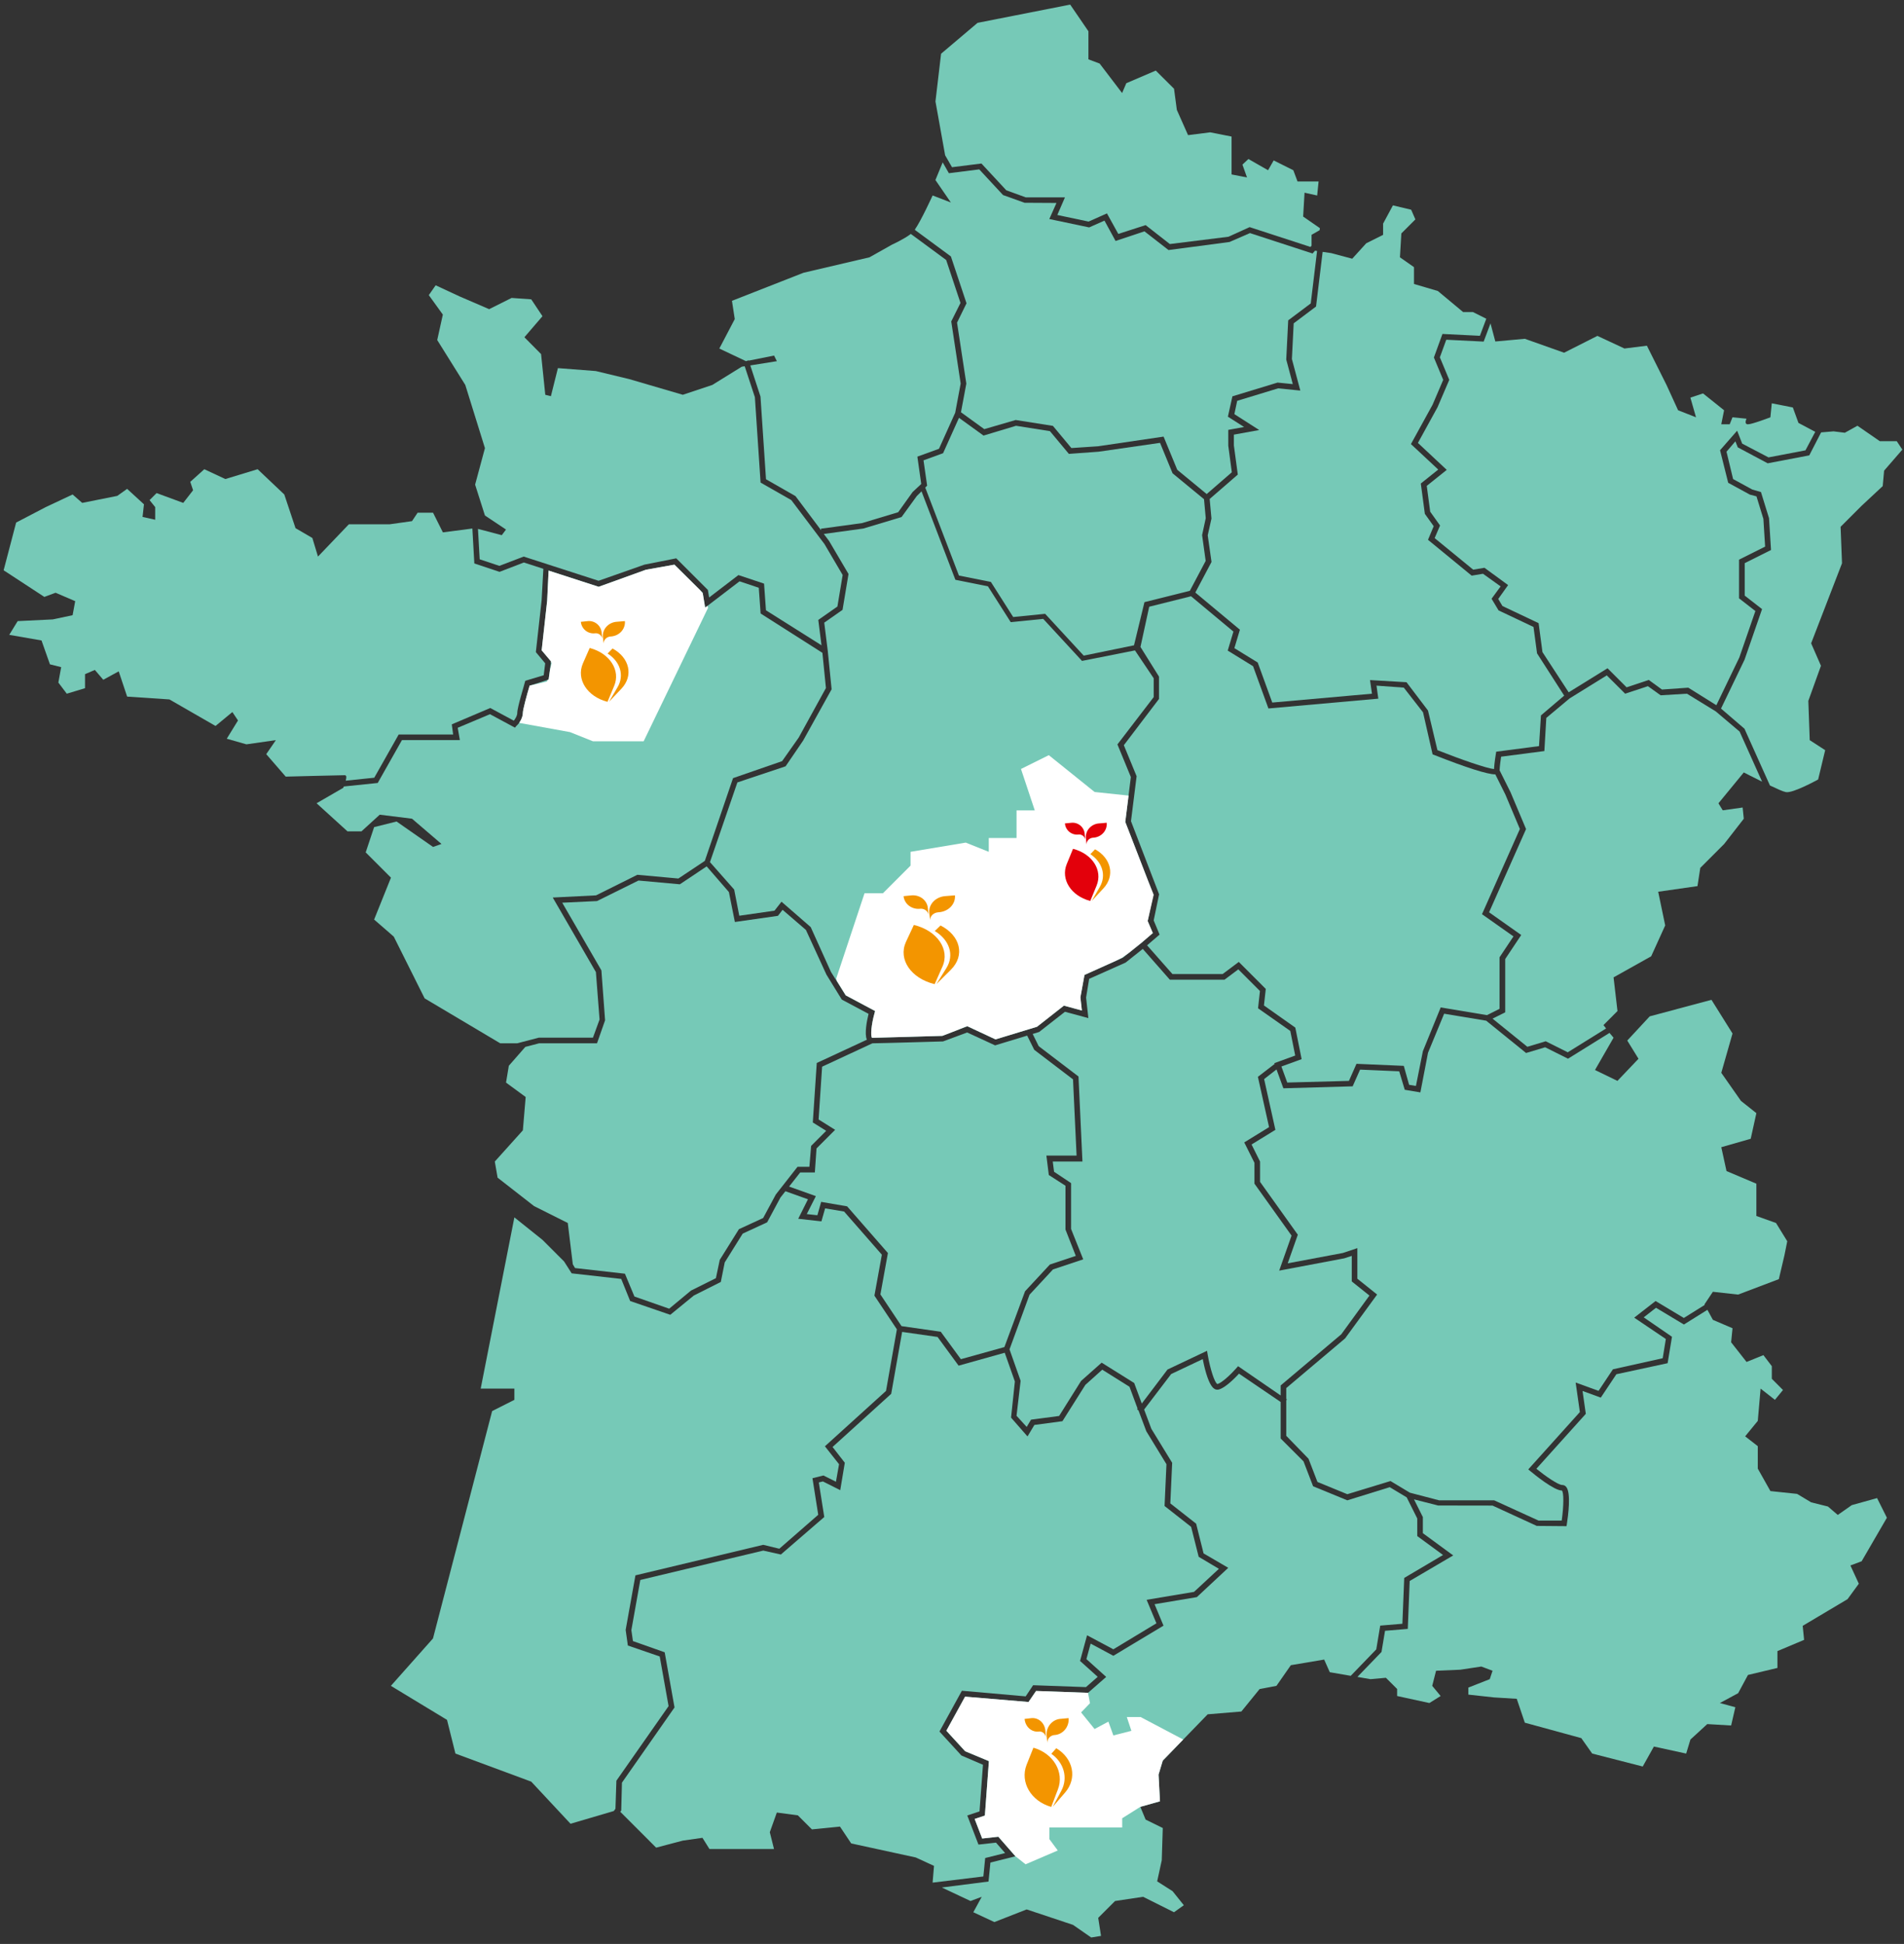
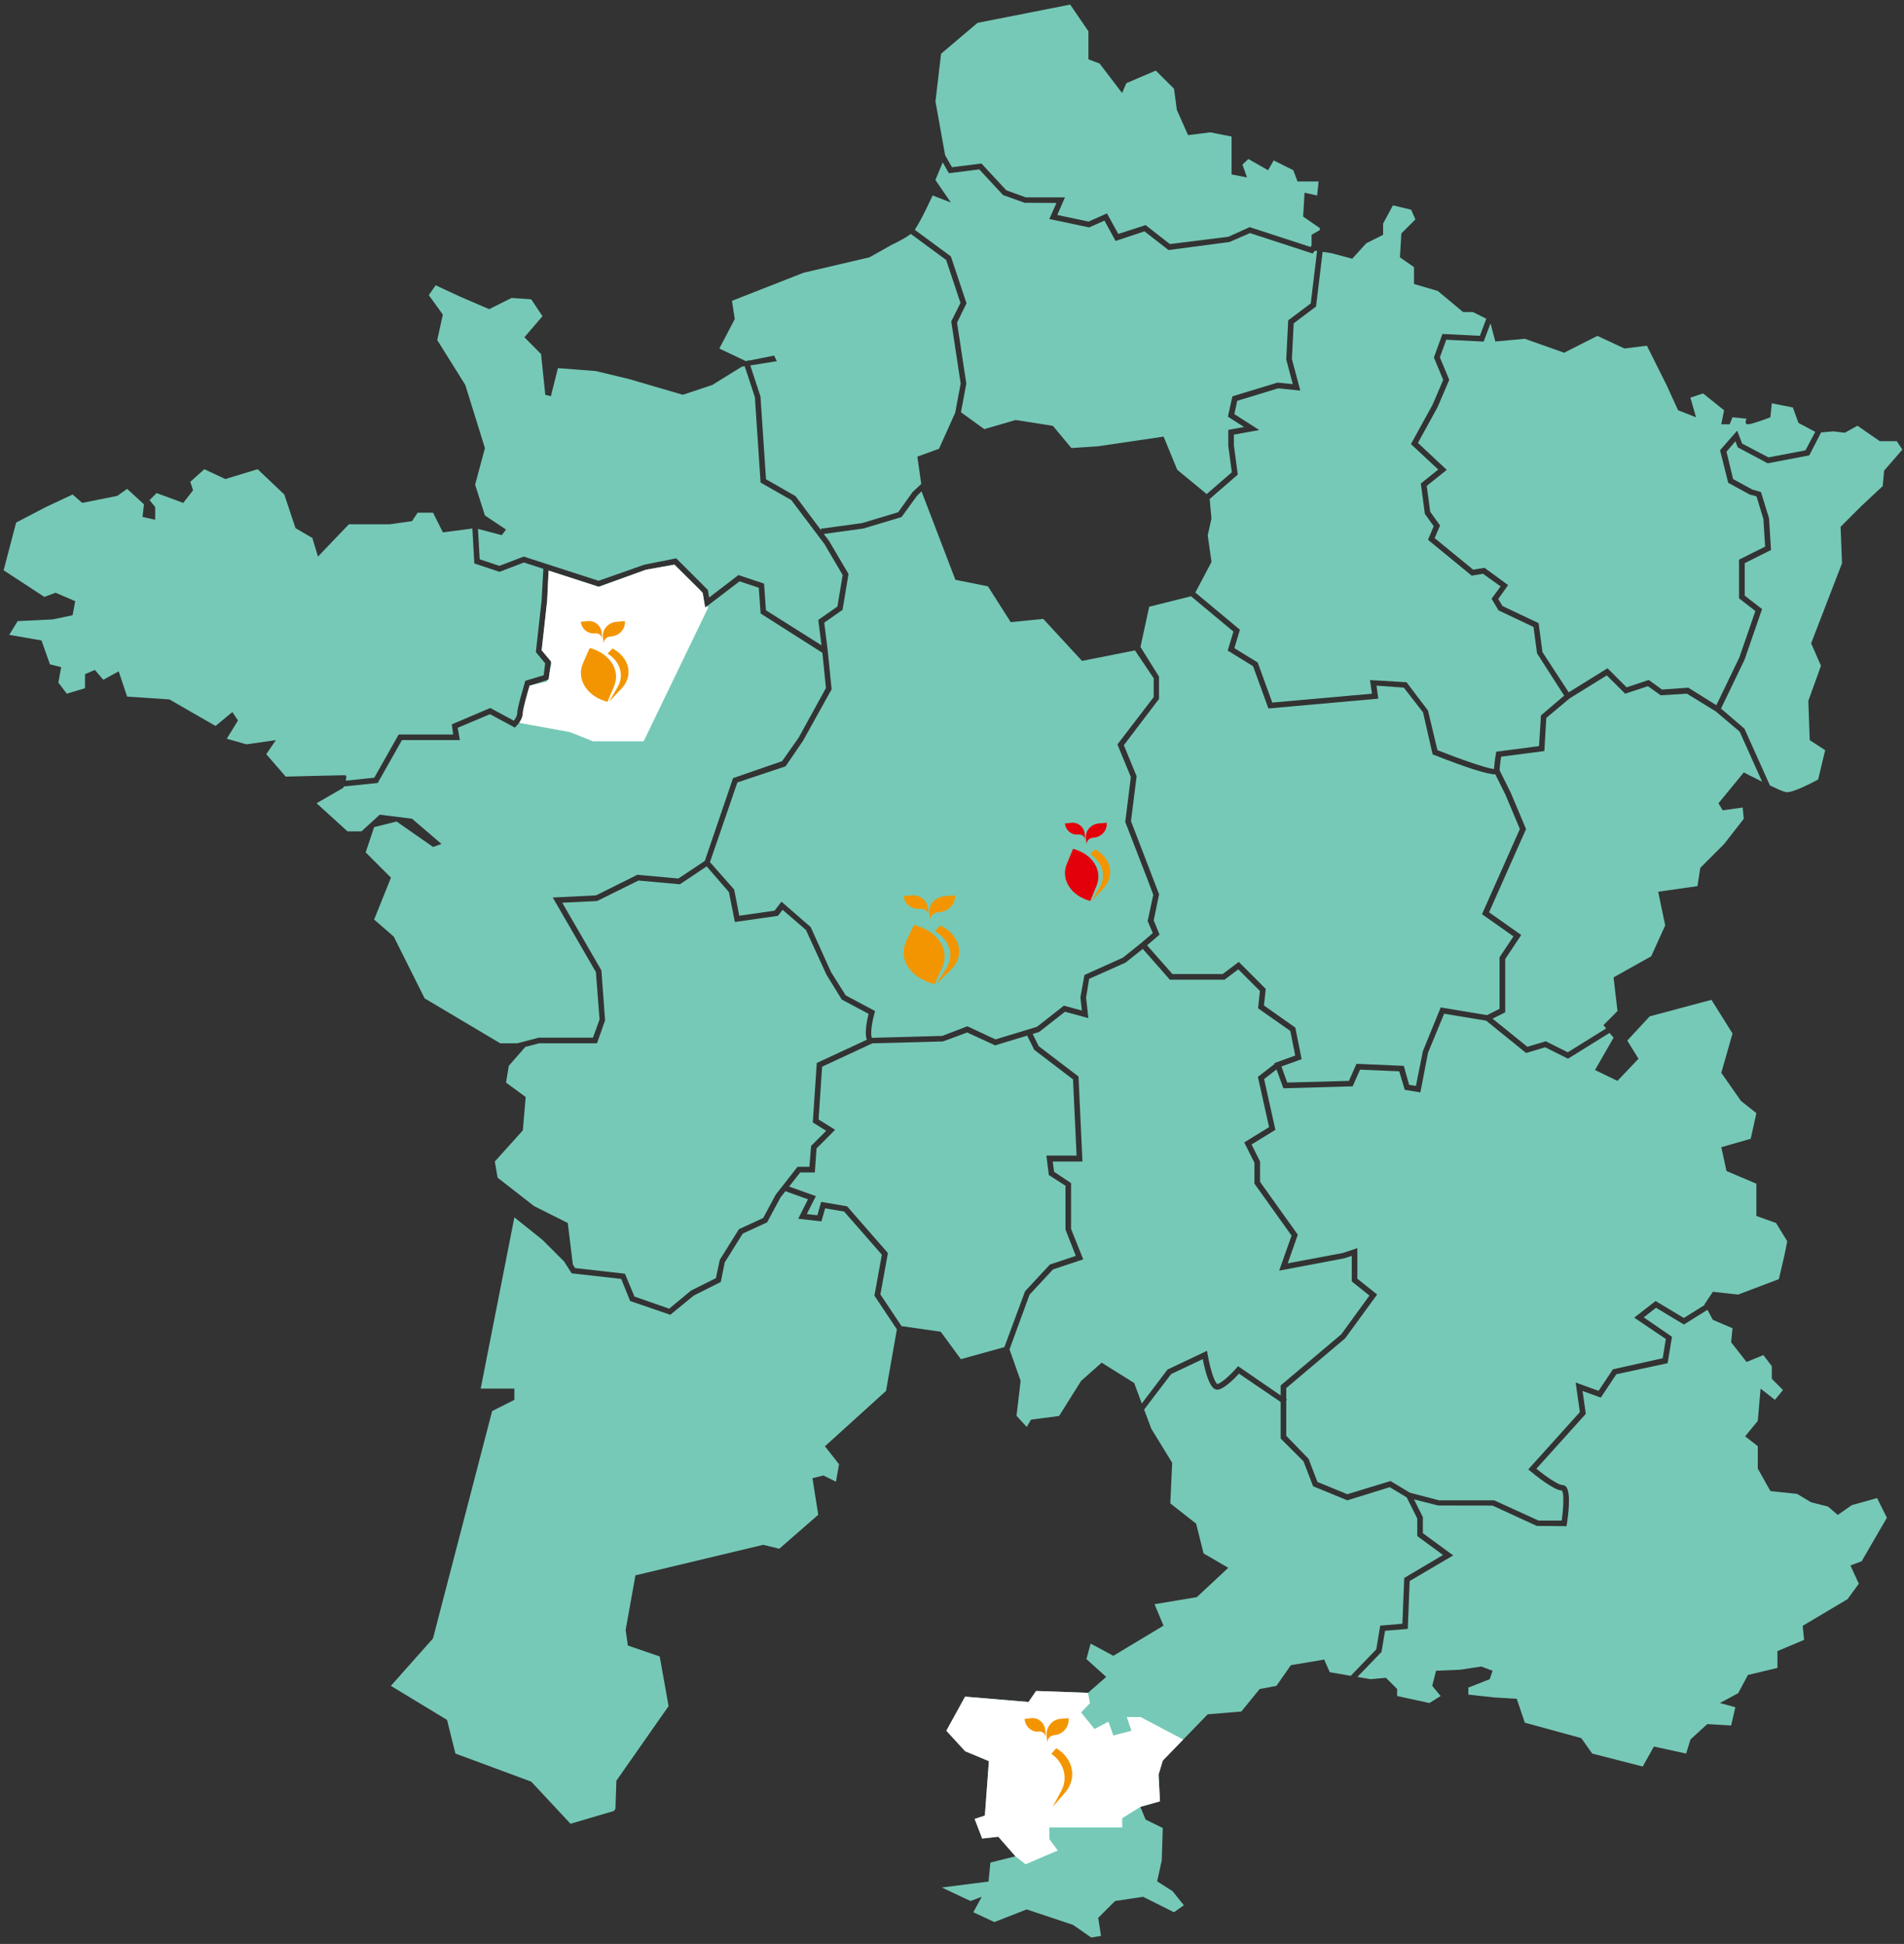
<svg xmlns="http://www.w3.org/2000/svg" width="236" height="241" viewBox="0 0 236 241">
  <rect x="0" y="0" width="236" height="241" fill="#333333" stroke="none" />
  <defs>
    <clipPath id="tyaga">
      <path d="M75.31 80.395h2.59V87h-2.59z" />
    </clipPath>
    <clipPath id="tyagb">
      <path d="M72 77h2.637v2.147H72z" />
    </clipPath>
    <clipPath id="tyagc">
      <path d="M130.31 216.734h2.59V224h-2.59z" />
    </clipPath>
    <clipPath id="tyagd">
      <path d="M127 213h2.637v2.362H127z" />
    </clipPath>
    <clipPath id="tyage">
      <path d="M115.863 114.734h3.02V122h-3.02z" />
    </clipPath>
    <clipPath id="tyagf">
      <path d="M112 111h3.077v2.362H112z" />
    </clipPath>
    <clipPath id="tyagg">
      <path d="M135.15 105.29h2.461v6.408h-2.461z" />
    </clipPath>
    <clipPath id="tyagh">
      <path d="M132 102h2.507v2.077H132z" />
    </clipPath>
  </defs>
  <g>
    <g>
      <g>
        <g>
          <path fill="#76c9b7" d="M140.678 80.633l-6.564 1.302-4.806-5.21-4.03.403-2.827-4.443-4.032-.807-4.198-10.968-.585.585-1.889 2.606L107 65.526l-4.889.67.657.877 2.405 4.086-.74 4.445-2.268 1.587.437 3.505.476 4.757-3.53 6.36L97.376 95l-5.978 2L88 106.88l3 3.4.634 3.247 4.366-.629.868-1.11 3.618 3.146 2.514 5.568 1.824 2.898 3.639 1.942-.07.267c-.393 1.391-.517 2.845-.308 3.056.842-.012 7.986-.222 8.715-.243l3.097-1.192 3.493 1.63 5.143-1.566 3.334-2.62 2.227.608-.182-1.631.506-2.782 4.765-2.145 2.285-1.83 1.42-1.217-.639-1.491.698-3.257-.66-1.761-2.813-7.27.694-5.566-1.663-4.044L143 86.422v-2.335z" />
        </g>
        <g>
-           <path fill="#76c9b7" d="M149.451 64.241l-.214-2.354-3.898-3.21-1.553-3.775L136.17 56l-3.684.269-2.349-2.82-4.2-.663-4.03 1.214-3.04-2.2-1.973 4.387-2.424.882.448 3.141-.234.234 4.176 10.91 3.96.791 2.765 4.35 3.96-.398 4.782 5.183L140.56 80l1.295-5.349 5.625-1.407 1.962-3.706-.442-3.2z" />
-         </g>
+           </g>
        <g>
          <path fill="#76c9b7" d="M122 53.202l3.894-1.134 4.614.728 2.289 2.75 3.302-.22 8.127-1.198 1.695 4.115 3.648 3.006 3.114-2.7-.439-3.295-.002-1.96 1.962-.358-2.007-1.278.56-2.524 5.596-1.704 1.888.19-.812-3.048.243-4.858 2.794-2.097.784-6.5-.25-.042-.31.352-7.76-2.53L152.4 30l-7.563 1-2.982-2.319-3.58 1.194-1.377-2.526-1.898.844-4.937-1.04.886-1.992-3.949-.022-2.672-.956L121.377 21l-3.764.474-.767-1.344-.901 2.189 1.913 2.784-2.261-.87s-1.408 3.097-2.197 4.223l.035.07 4.428 3.265 1.936 5.81L118.625 40l1.151 7.557-.665 3.552z" />
        </g>
        <g>
          <path fill="#76c9b7" d="M159.554 134.207L167.2 134l.935-2.116 5.864.253.659 2.35.845.14.862-4.31 2.21-5.424 5.73.955 1.562-.781v-6.388l1.726-2.59-3.9-2.754 4.694-10.564-1.797-4.27L185.344 96h-.017c-.956 0-3.501-.803-7.588-2.415l-.17-.066-1.184-5.208L174 85.247 170.617 85l.224 1.615-13.62 1.216-1.905-5.241-3.14-1.934.707-2.356-5.254-4.38-5.185 1.297-1.083 4.986 2.296 3.677v2.77l-4.357 5.735 1.583 3.845-.697 5.573 3.484 9.066-.67 3.24.73 1.757-1.55 1.329 3.142 3.562h6.22l2.005-1.504 3.346 3.348-.227 2.05 3.888 2.745.782 3.91-2.506.912z" />
        </g>
        <g>
          <path fill="#76c9b7" d="M100 150.513l1.314.145.468-1.658 3.218.553 5.057 5.79-.931 5.13 2.618 3.93 4.862.695 2.494 3.404 5.396-1.502 2.56-6.919 3.077-3.314 3.213-1.071-1.28-3.267V147L130 145.67l-.3-2.406h3.742l-.442-9.451-4.804-3.663-.88-1.762-3.973 1.21-3.465-1.598-2.993 1.11c-.315.01-7.553.222-8.746.232l-6.238 2.898-.436 6.546 2.05 1.282-2.307 2.307-.208 2.977h-1.814l-1.376 1.751 3.317 1.186z" />
        </g>
        <g>
          <path fill="#76c9b7" d="M160.352 40.084l-.222 4.423 1.043 3.914-2.75-.275-5.073 1.545-.35 1.652 3.078 1.97-3.139.57v1.334l.486 3.62-3.487 3.023.222 2.428-.463 2.08.471 3.298-2.008 3.795 5.526 4.606-.686 2.285 2.892 1.78 1.805 4.966L170.053 86l-.24-1.688 4.524.266 2.663 3.51L178.17 93c2.925 1.16 6.147 2.27 7.014 2.345.037-.744.22-1.849.229-1.9l.043-.255 5.305-.692.239-3.807 2.88-2.452L190.516 81l-.44-3.275-4.33-2.052-.868-1.446 1.123-1.53-2.185-1.567-1.404.234L177 66.922l.706-1.685-1.096-1.535-.502-3.761 2.159-1.728-3.383-3.159 2.682-4.877 1.318-3.083-1.154-2.773 1.061-2.92 4.642.23.792-2.116-1.657-.83h-1.218l-3.131-2.61-2.957-.87v-2.088l-1.74-1.218.174-2.959 1.74-1.74-.522-1.2-2.261-.54-1.218 2.262v1.392l-2.088 1.044-1.739 1.915-2.608-.696-1.059-.152-.818 6.775z" />
        </g>
        <g>
          <path fill="#76c9b7" d="M225.727 53.605l-1.47 2.85-5.157.983-3.7-1.974-.3-.752L214 56l.817 3.392 2.378 1.297 1.075.311 1 3.243.246 3.943-3.26 1.63v4.024l2.15 1.672-2.169 6.269-2.917 6.064 2.906 2.497 3.158 7.037c.868.41 1.616.756 1.975.82.87.174 4-1.566 4-1.566l.87-3.633-1.913-1.24-.174-4.872 1.565-4.35-1.217-2.785 3.826-9.92-.174-4.524 2.61-2.61 2.61-2.436.173-1.914 2.261-2.61-.695-1.045H233l-2.77-1.914-1.566.87-1.391-.174z" />
        </g>
        <g>
          <path fill="#76c9b7" d="M77.46 157.905l1.178 2.83 4.306 1.507L85.643 160l3.094-1.543.477-2.27 2.374-3.8L94.593 151l1.569-2.914 2.688-3.432h1.473l.215-2.592 1.869-1.87-1.66-1.038.49-7.374 6.212-2.885c-.324-.749.01-2.395.21-3.205l-3.32-1.772-1.905-3.096-2.54-5.536L97 112.792l-.573.747-5.339.763-.742-3.713-2.755-3.18-3.325 2.22-5.126-.467-5.14 2.544-4.312.205 4.855 8.39.006.08.451 6.108-1 2.852h-7.175l-1.71.446-2.046 2.338-.347 2.088L65.157 136l-.348 4.13L61.33 144l.348 2 4.522 3.526 4.175 2.09.625 5.123.275.465z" />
        </g>
        <g>
          <path fill="#76c9b7" d="M220.486 158.58l.695-2.96.348-1.739-1.391-2.262-2.436-.87v-4.003L214 145.18l-.646-2.958 3.646-1.044.702-3.178-1.913-1.52-2.435-3.48 1.391-4.874-2.61-4.176-7.653 2.05-2.783 3 1.392 2.258-2.61 2.742-2.782-1.35 2.301-4.002-.503-.595-5.143 3.198-2.833-1.417-2.364.709-4.942-4.003-5.215-.867-2 4.848-.944 4.907-1.937-.324-.687-2.29-4.851-.21-.92 2.071-8.588.244-.85-2.338-1.536 1.195 1.397 6.293-2.954 1.817 1.053 2.114v2.518l4.68 6.554-1.251 3.546 6.828-1.281 1.804-.604v3.795l2.448 1.96-3.964 5.434-7.298 6.161v1.352l.08.054-.08.117V178l2.76 2.845 1.107 2.876 3.703 1.52 5.349-1.633 2.407 1.445 3.62.947h6.827l5.497 2.51h2.873c.257-1.798.272-3.51.02-3.727h-.011c-.964 0-3.397-1.986-3.876-2.386l-.277-.231 6.395-7.109-.523-3.661 2.84 1.032 1.78-2.672 6.17-1.372.389-2.384-3.92-2.647 2.65-2.063 3.501 2.102 2.59-1.618-.035-.062 1.044-1.566 3.13.347z" />
        </g>
        <g>
          <path fill="#76c9b7" d="M127.258 176.9l.537-.9 3.483-.46 2.722-4.343 2.55-2.264 4.033 2.522.942 2.545 3.187-4.214 4.9-2.323.076.456c.312 1.816.881 3.563 1.214 3.663.579-.15 1.755-1.293 2.355-1.979l.203-.232 5.277 3.629v-1.242l7.513-6.341 3.491-4.803-2.19-1.752v-3.165l-.934.303-8.061 1.523 1.532-4.342-4.599-6.44v-2.582l-1.264-2.531 3.075-1.894-1.385-6.237 2.085-1.605-.056-.089 2.597-.944-.61-3.051-3.997-2.808.236-2.142-2.683-2.684-1.707 1.28H145l-3.352-3.814-2.134 1.696-4.514 2.013-.38 2.322.283 2.546-2.903-.784-3.197 2.503-.803.248.746 1.512 4.935 3.762.488 10.542h-3.68l.163 1.268 2.11 1.407v5.688l1.503 3.76-3.744 1.249-2.908 3.132-2.483 6.779 1.376 3.9-.506 4.334z" />
        </g>
        <g>
          <path fill="#76c9b7" d="M218.412 96.907l-2.787-6.21-2.955-2.502L209.096 86l-3.26.198-1.58-1.131-2.82.933-2.276-2.27-4.614 2.858L191.664 89l-.24 4.11-5.362.7c-.062.406-.173 1.19-.184 1.698l1.353 2.707 1.923 4.567-4.584 10.318 3.986 2.815-1.985 2.979v6.606l-1.571.783 4.314 3.49 2.276-.684 2.733 1.367 4.75-2.954-.325-.418 1.739-1.74-.487-4.177 4.662-2.61 1.739-3.829-.87-4.176 4.87-.697.349-2.262 2.957-2.958 2.435-3.132-.142-1.392-2.467.347-.533-.87 3.142-3.828s1.08.562 2.27 1.147" />
        </g>
        <g>
          <path fill="#76c9b7" d="M48.807 116.115l3.827 7.656L62 129.34h2.103l2.678-.696h6.714l.82-2.253-.453-5.878-5.349-9.243 5.368-.27L79 108.45l5.084.462 3.279-2.186 3.496-10.258 6.083-2.107L99 91.438l3.373-6.14-.436-4.364-7.659-4.876-.228-3.191-2.388-.796-4.256 3.255-.308-1.853L83.596 70l-3.531.632-5.856 2.114L68 70.737l-.176 3.748-.68 6.137L68.303 82 68 84.248 65.668 85c-.353 1.12-.858 2.942-.858 3.388 0 .816-.716 1.557-.81 1.612l-.171.209-3.096-1.668-4 1.685.267 1.526h-7.178l-3.004 5.316-4.205.435-.068.166-3.305 1.914 3.827 3.48h1.74l2.26-2.063 4.001.497 3.653 3.132-1.044.371-4.522-3.155-2.783.696-1.044 3.132 3.131 3.133L46.372 114z" />
        </g>
        <g>
          <path fill="#76c9b7" d="M76.084 224.516l.201-.278.116-3.478 6.47-9.246-1.099-6.155-3.95-1.359-.27-1.925.01-.075 1.2-6.7 15.839-3.785 1.995.485 4.824-4.209-.716-4.532 1.362-.34 1.55.774.384-2.17-1.752-2.222 7.573-6.865 1.347-7.634-2.784-4.177.922-5.078-4.678-5.349-2.354-.392-.46 1.609-2.874-.32 1.207-2.415-2.796-1-.618.787-1.646 3.068-3.027 1.398-2.23 3.57-.485 2.425L86 160.61 83.079 163l-4.972-1.71L77 158.553l-6.141-.692-.938-1.47-.772-.772-1.913-1.914-3.479-2.784-4.175 21.23h4.175v1.392L61 174.935l-7.332 28.19L48.45 209l6.958 4.219 1.043 4.176 9.394 3.48 4.87 5.221z" />
        </g>
        <g>
          <path fill="#76c9b7" d="M229.531 186.593l-1.74 1.219-1.217-1.044-2.087-.522-1.74-1.045-3.304-.348-1.566-2.784v-2.785l-1.566-1.217 1.566-1.915.348-4.002 1.775 1.392 1-1.219-1.384-1.391v-1.566L218.573 168l-2.088.844-1.913-2.437.174-1.74-2.435-1.044-.677-1.24-2.915 1.822-3.457-2.075-1.524 1.186 3.503 2.408-.54 3.276-6.354 1.37-1.93 2.897-2.262-.824.405 2.835-6.128 6.81c1.119.912 2.7 2.011 3.209 2.011.188 0 .359.08.485.232.637.745.23 3.669.09 4.579l-.046.293-3.69-.031-5.48-2.52-6.75-.011-2.985-.759 1.097 2.196v1.994l3.762 2.76L174.73 196l-.236 5.939-2.82.235-.437 2.623-2.987 3.095 1.618.28 1.913-.172 1.392 1.39v.87l4 .87 1.392-.87-1.043-1.26.478-1.873 3-.127 2.61-.395 1.39.522-.346 1.044-2.654 1.044v.871l3.176.348 2.824.174 1 2.958 7 1.915 1.351 1.913 6.263 1.606 1.386-2.475 4 .87.528-1.74 2.087-1.915 2.957.175.522-2.263-1.914-.522 2.262-1.219 1.218-2.262 3.652-.87v-2.088l3.305-1.392-.174-1.74 5.557-3.306 1.4-1.915-1.043-2.262 1.392-.522 3.13-5.395-1.217-2.436z" />
        </g>
        <g>
          <path fill="#76c9b7" d="M54.194 42.157l3.479 5.568 2.435 7.831-1.218 4.525 1.218 3.828 2.609 1.74-.522.697-2.951-.778.213 3.77 2.44.814L64.91 69l9.281 3 5.686-2 3.945-.782 3.92 3.92.154.933 3.63-2.777 3.178 1.06.236 3.305L101.824 80l-.398-3.147 2.371-1.66.65-3.908-2.254-3.835-4.11-5.45-3.81-2.173-.706-10.585-1.262-3.837-.365.058-3.653 2.262-3.653 1.218L78 47l-4.15-1-4.697-.363-.87 3.48-.696-.174-.521-5.046L65 41.809l2.24-2.61-1.392-2.089-2.435-.174-2.783 1.392L57 36.762l-3-1.392-.85 1.218L54.89 39z" />
        </g>
        <g>
          <path fill="#76c9b7" d="M92.465 44.776l.33-.108.013.04 3.136-.628.348.696-3.292.527 1.261 3.859.684 10.253 3.655 2.09 3.181 4.243-.027-.202 5.102-.696 4.473-1.348L113.115 61l1.072-1-.48-3.389 2.68-.974 2.01-4.47.677-3.613-1.168-7.707 1.145-2.29-1.775-5.327-4.381-3.23c-.824.643-2.34 1.333-2.34 1.333l-2.783 1.566-8.175 1.914-8.871 3.48.347 2.263-1.913 3.654z" />
        </g>
        <g>
          <path fill="#76c9b7" d="M118 20.73l3.65-.458 3.08 3.318 2.414.878H132l-.946 2.184 3.875.818 2.278-1.014L138.613 29 142 27.908l3 2.347 7.267-.905 2.626-1.193 7.547 2.458.128-.169V29.11l1-.572.03-.254-2.074-1.436.174-2.959 1.565.349.175-1.74h-2.61l-.521-1.393-2.436-1.218-.695 1.218-2.436-1.392-.74.696.566 1.592-1.913-.374v-4.698L150 16.406l-2.74.348-1.391-3.133L145.52 11l-2.262-2.251-3.652 1.566-.522 1.218-2.783-3.654-1.391-.522v-3.48L132.649.57l-11.48 2.262-4.523 3.829-.696 5.916 1.198 6.673z" />
        </g>
        <g>
          <path fill="#76c9b7" d="M42.852 96.783l3.537-.367 3.027-5.356h6.75L56 89.8l4.77-2.027 2.918 1.572c.19-.24.427-.62.427-.954 0-.727.885-3.501.943-3.815l.054-.178 2.28-.684.185-1.48-1.158-1.39.713-6.413.217-3.912-2.413-.785-3.017 1.16-3.125-1.041-.243-4.312-.006-.017-3.65.476-1.218-2.436h-1.913l-.695 1.044-2.783.392H43.24l-3.827 4-.696-2.303-2.087-1.219-1.392-4.176-3.305-3.132-4 1.218-2.61-1.218-1.739 1.566.348 1.044-1.218 1.566-3.305-1.218-.87.872.696.868v1.567l-1.565-.349.174-1.566-2.087-1.914-1.218.87-4.349.87L9 61.302l-3.332 1.566L2 64.783.45 70.699 5.495 74l1.392-.516 2.435 1.044L9 76.268l-2.461.522L2.19 77l-1.044 1.704 4 .696L6.19 82.36l1.392.348-.348 1.914L8.278 86l2.26-.683v-1.74l1.219-.523 1.044 1.219 1.913-1.044 1.044 3.131L21 86.71 26.716 90l2.088-1.725.695 1.044-1.392 2.263 2.436.696 3.653-.523L33 93.495l2.414 2.785s6.783-.175 7.305-.175c.281 0 .219.325.133.678" />
        </g>
        <g>
          <path fill="#76c9b7" d="M184.747 40.09l-.847 2.258-4.635-.231-.795 2.182 1.165 2.795-1.45 3.385-2.435 4.433 3.574 3.338-2.478 1.985.426 3.2 1.222 1.712-.67 1.564 4.779 3.912L184 70.39l2.93 2.146-1.226 1.718.523.875 4.483 2.124.478 3.59 3.25 4.985 4.816-2.982 2.362 2.364 2.747-.917 1.637 1.19 3.264-.23 3.478 2.174 2.847-5.915 1.99-5.76-2.025-1.575v-4.794l3.233-1.618-.215-3.44-.857-2.79-.82-.217-2.685-1.465-1.01-4.037 2.118-2.42.628 1.603 3.258 1.705 4.583-.874L225 53.536l-2.082-1.107-.696-1.914-2.61-.515-.173 1.733s-2.262.87-2.783.87c-.522 0-.174-.696-.174-.696l-1.74-.174-.348.87h-1.043l.348-1.74-2.61-2.088-1.565.522.696 2.436-2.22-.87-1.433-3.132-2.435-4.873-2.784.348L198 41.64l-4.131 2.088L189 42l-3.655.336z" />
        </g>
        <g>
-           <path fill="#fff" d="M143 110.925l-.706-1.76-2.814-7.271.408-3.262-4.214-.448L130 93.62l-3.45 1.712 1.71 5.135H126v3.423h-3.443v1.712l-2.852-1.142-6.843 1.142v1.711l-3.422 3.424h-2.281l-3.509 10.57.077.298 1.104 1.791 3.64 1.942-.071.268c-.4 1.394-.517 2.844-.308 3.055.843-.012 7.986-.221 8.715-.243l1.599-.615 1.3-.52.022.01.176-.067 3.493 1.63 5.144-1.566 3.333-2.62 2.227.608-.182-1.631.506-2.782 3.907-1.759.764-.382.829-.591 1.55-1.242 1.42-1.218-.639-1.49z" />
-         </g>
+           </g>
        <g>
-           <path fill="#76c9b7" d="M115.596 233.395l6.29-.764.228-2.286 2.469-.617-1.129-1.291-2.173.242-1.387-3.607 1.517-.506.428-5.782-2.674-1.15-2.72-2.969 2.78-5.059 7.907.698.922-1.382 6.55.235 1.456-1.276-2.188-1.969.868-3.181 3.26 1.738 5.337-3.224-1.213-2.912 5.876-.983 3.08-2.858-2.505-1.492-.935-3.71-3.294-2.588.235-5.178-2.495-4.085-.972-2.585-.168-.127.054-.106-1-2.7-3.377-2.118-2.09 1.88-2.844 4.506-3.475.464-.855 1.426-2.038-2.33.472-4.482-1.257-3.564-5.717 1.602-2.607-3.557-4.392-.628-1.354 7.676-7.27 6.591 1.518 1.954-.566 3.4-2.148-1.082-.508.124.677 4.285-5.382 4.65-2.18-.486-15.239 3.641-1.11 6.218.195 1.36 3.935 1.389 1.22 6.838L77.091 221 77 224.476l-.087.087-.033.045 4.447 4.45 3.305-.871 2.436-.348.87 1.392h8l-.521-2.088.87-2.436 2.609.348 1.74 1.74 3.478-.348 1.392 2.088 8.001 1.74 2.262 1.044z" />
-         </g>
+           </g>
        <g>
          <path fill="#76c9b7" d="M167.423 207.757l3.165-3.28.49-2.945 2.747-.23.228-5.681 4.81-2.845-3.195-2.345v-2.182l-1.31-2.62-2.1-1.26L167 186l-4.243-1.744-1.187-3.088-2.833-2.834v-4.526l-5.163-3.513c-.491.534-1.692 1.76-2.522 1.968a.68.68 0 0 1-.55-.103c-.729-.478-1.222-2.638-1.419-3.67l-3.92 1.857-3.349 4.397.898 2.395 2.578 4.208-.229 5.033 3.2 2.515.921 3.685 3.061 1.787-3.898 3.633-5.237.879 1.107 2.657-6.215 3.737-2.815-1.51-.524 1.922 2.452 2.207-2.255 1.974-6.437-.23-.935 1.364-7.864-.656-2.323 4.223 2.331 2.544 2.944 1.226-.5 6.747-1.265.421.932 2.426 2.001-.222 2.118 2.422-3.098.775-.234 2.353-5.788.741 3.555 1.674 1.392-.522-1.044 1.914 2.61 1.218 4-1.566 5.747 1.914 2.255 1.566 1.217-.198-.348-2.238 2.088-2.088 3.479-.522 3.826 1.914 1.219-.87-1.393-1.74-1.912-1.219.569-2.61.126-4.002L142 225.58l-.657-1.581 2.435-.682-.174-3.318.522-1.728 5.566-5.743 4.175-.347 2.261-2.785 2.087-.397 1.785-2.561 4.13-.696.695 1.566z" />
        </g>
        <g>
          <path fill="#fff" d="M68.288 82.098l.084.107-.194.795L68 84.248l-.15.05-.048.19L65.64 85c-.352 1.194-.837 3-.837 3.388 0 .43-.199.838-.4 1.14l-.023.094 6.273 1.141 2.852 1.141h6.273l7.985-16.546-.082-.246-.28.214-.298-1.784-.343-.4L83.59 70l-3.532.632-5.856 2.114L68 70.738l-.183 3.748-.68 6.137L68.298 82z" />
        </g>
        <g>
          <path fill="#fff" d="M134.858 209.86l.245 1.292-1.103 1.141 1.673 2.059 1.711-.918.616 1.712 2.236-.57-.57-1.712h1.71l5.283 2.788-2.533 2.614-.521 1.734.174 3.312-2.436.688-2.248 1.416v1.141h-9.027V228l1.043 1.41-3.992 1.712-1.258-.997-2.118-2.422-2.001.222-.933-2.426 1.266-.421.5-6.746-2.945-1.228-2.33-2.543 2.322-4.224 7.864.663.935-1.37z" />
        </g>
      </g>
      <g>
        <g>
          <g>
            <g />
            <g clip-path="url(#tyaga)">
              <path fill="#f39500" d="M75.924 80.395l-.613.624c1.544.981 2.107 2.69 1.241 4.167L75.487 87l1.53-1.612c1.528-1.605 1.03-3.84-1.093-4.993" />
            </g>
          </g>
          <g>
            <path fill="#f39500" d="M75.273 87h.03l.823-1.963c.817-1.926-.54-4.058-3.035-4.704l-.851 1.939c-.823 1.95.541 4.075 3.033 4.728" />
          </g>
          <g>
            <g />
            <g clip-path="url(#tyagb)">
              <path fill="#f39500" d="M73.787 78.51l-.073.006A1.576 1.576 0 0 1 72 77.096v-.007l.869-.089a1.578 1.578 0 0 1 1.707 1.426l.058.646c.003.025.003.05.003.075a.803.803 0 0 0-.85-.637" />
            </g>
          </g>
          <g>
            <path fill="#f39500" d="M75.67 78.91l.086-.007c1.026-.086 1.783-.934 1.699-1.903l-1.036.086c-1.022.086-1.775.932-1.692 1.888l.077.72a.313.313 0 0 0 .012.084c.003-.447.368-.827.853-.867" />
          </g>
        </g>
      </g>
      <g>
        <g>
          <g>
            <g />
            <g clip-path="url(#tyagc)">
              <path fill="#f39500" d="M130.924 216.734l-.613.687c1.544 1.079 2.107 2.96 1.241 4.584L130.487 224l1.53-1.773c1.528-1.765 1.03-4.225-1.093-5.493" />
            </g>
          </g>
          <g>
-             <path fill="#f39500" d="M130.273 224h.03l.823-2.16c.817-2.118-.54-4.463-3.035-5.173l-.851 2.132c-.823 2.145.541 4.483 3.033 5.201" />
-           </g>
+             </g>
          <g>
            <g />
            <g clip-path="url(#tyagd)">
              <path fill="#f39500" d="M128.787 214.66l-.073.007c-.869.085-1.635-.614-1.714-1.562v-.007l.869-.098c.866-.072 1.63.611 1.707 1.569l.058.71c.003.028.003.055.003.083-.074-.434-.455-.742-.85-.702" />
            </g>
          </g>
          <g>
            <path fill="#f39500" d="M130.67 215.102l.086-.008c1.026-.095 1.783-1.029 1.699-2.094l-1.036.095c-1.022.094-1.775 1.024-1.692 2.077l.077.792c.002.03.007.092.012.092a.954.954 0 0 1 .853-.954" />
          </g>
        </g>
      </g>
    </g>
    <g>
      <g>
        <g>
          <g />
          <g clip-path="url(#tyage)">
            <path fill="#f39500" d="M116.578 114.734l-.715.687c1.801 1.079 2.459 2.96 1.448 4.584L116.068 122l1.784-1.773c1.784-1.765 1.203-4.225-1.274-5.493" />
          </g>
        </g>
        <g>
          <path fill="#f39500" d="M115.818 122h.035l.96-2.16c.954-2.118-.63-4.463-3.54-5.173l-.993 2.132c-.96 2.145.631 4.483 3.538 5.201" />
        </g>
        <g>
          <g />
          <g clip-path="url(#tyagf)">
            <path fill="#f39500" d="M114.085 112.66l-.085.007c-1.014.085-1.908-.614-2-1.562v-.007l1.014-.098c1.01-.072 1.901.611 1.992 1.569l.067.71c.003.028.003.055.004.083-.087-.434-.532-.742-.992-.702" />
          </g>
        </g>
        <g>
          <path fill="#f39500" d="M116.28 113.102l.102-.008c1.197-.095 2.08-1.029 1.982-2.094l-1.208.095c-1.193.094-2.072 1.024-1.974 2.077l.09.792c.002.03.007.092.014.092.003-.492.43-.91.995-.954" />
        </g>
      </g>
    </g>
    <g>
      <g>
        <g />
        <g clip-path="url(#tyagg)">
          <path fill="#f39500" d="M135.733 105.29l-.583.606c1.468.974 2.003 2.61 1.18 4.042l-1.012 1.76 1.453-1.565c1.445-1.556.98-3.725-1.038-4.843" />
        </g>
      </g>
      <g>
        <path fill="#e3000b" d="M135.122 111.69l.017.006.783-1.904c.777-1.894-.514-3.936-2.922-4.562l-.772 1.88c-.782 1.89.515 3.953 2.894 4.58" />
      </g>
      <g>
        <g />
        <g clip-path="url(#tyagh)">
          <path fill="#e3000b" d="M133.699 103.459l-.07.006a1.507 1.507 0 0 1-1.629-1.378v-.006l.826-.081a1.51 1.51 0 0 1 1.623 1.378l.055.622c.002 0 .002.053.003.077a.756.756 0 0 0-.808-.618" />
        </g>
      </g>
      <g>
        <path fill="#e3000b" d="M135.485 103.853l.082-.007c.976-.084 1.696-.907 1.608-1.846l-.977.084c-.971.083-1.688.916-1.6 1.83l.065.7a.749.749 0 0 0 .012.08c.002-.433.325-.801.81-.84" />
      </g>
    </g>
  </g>
</svg>